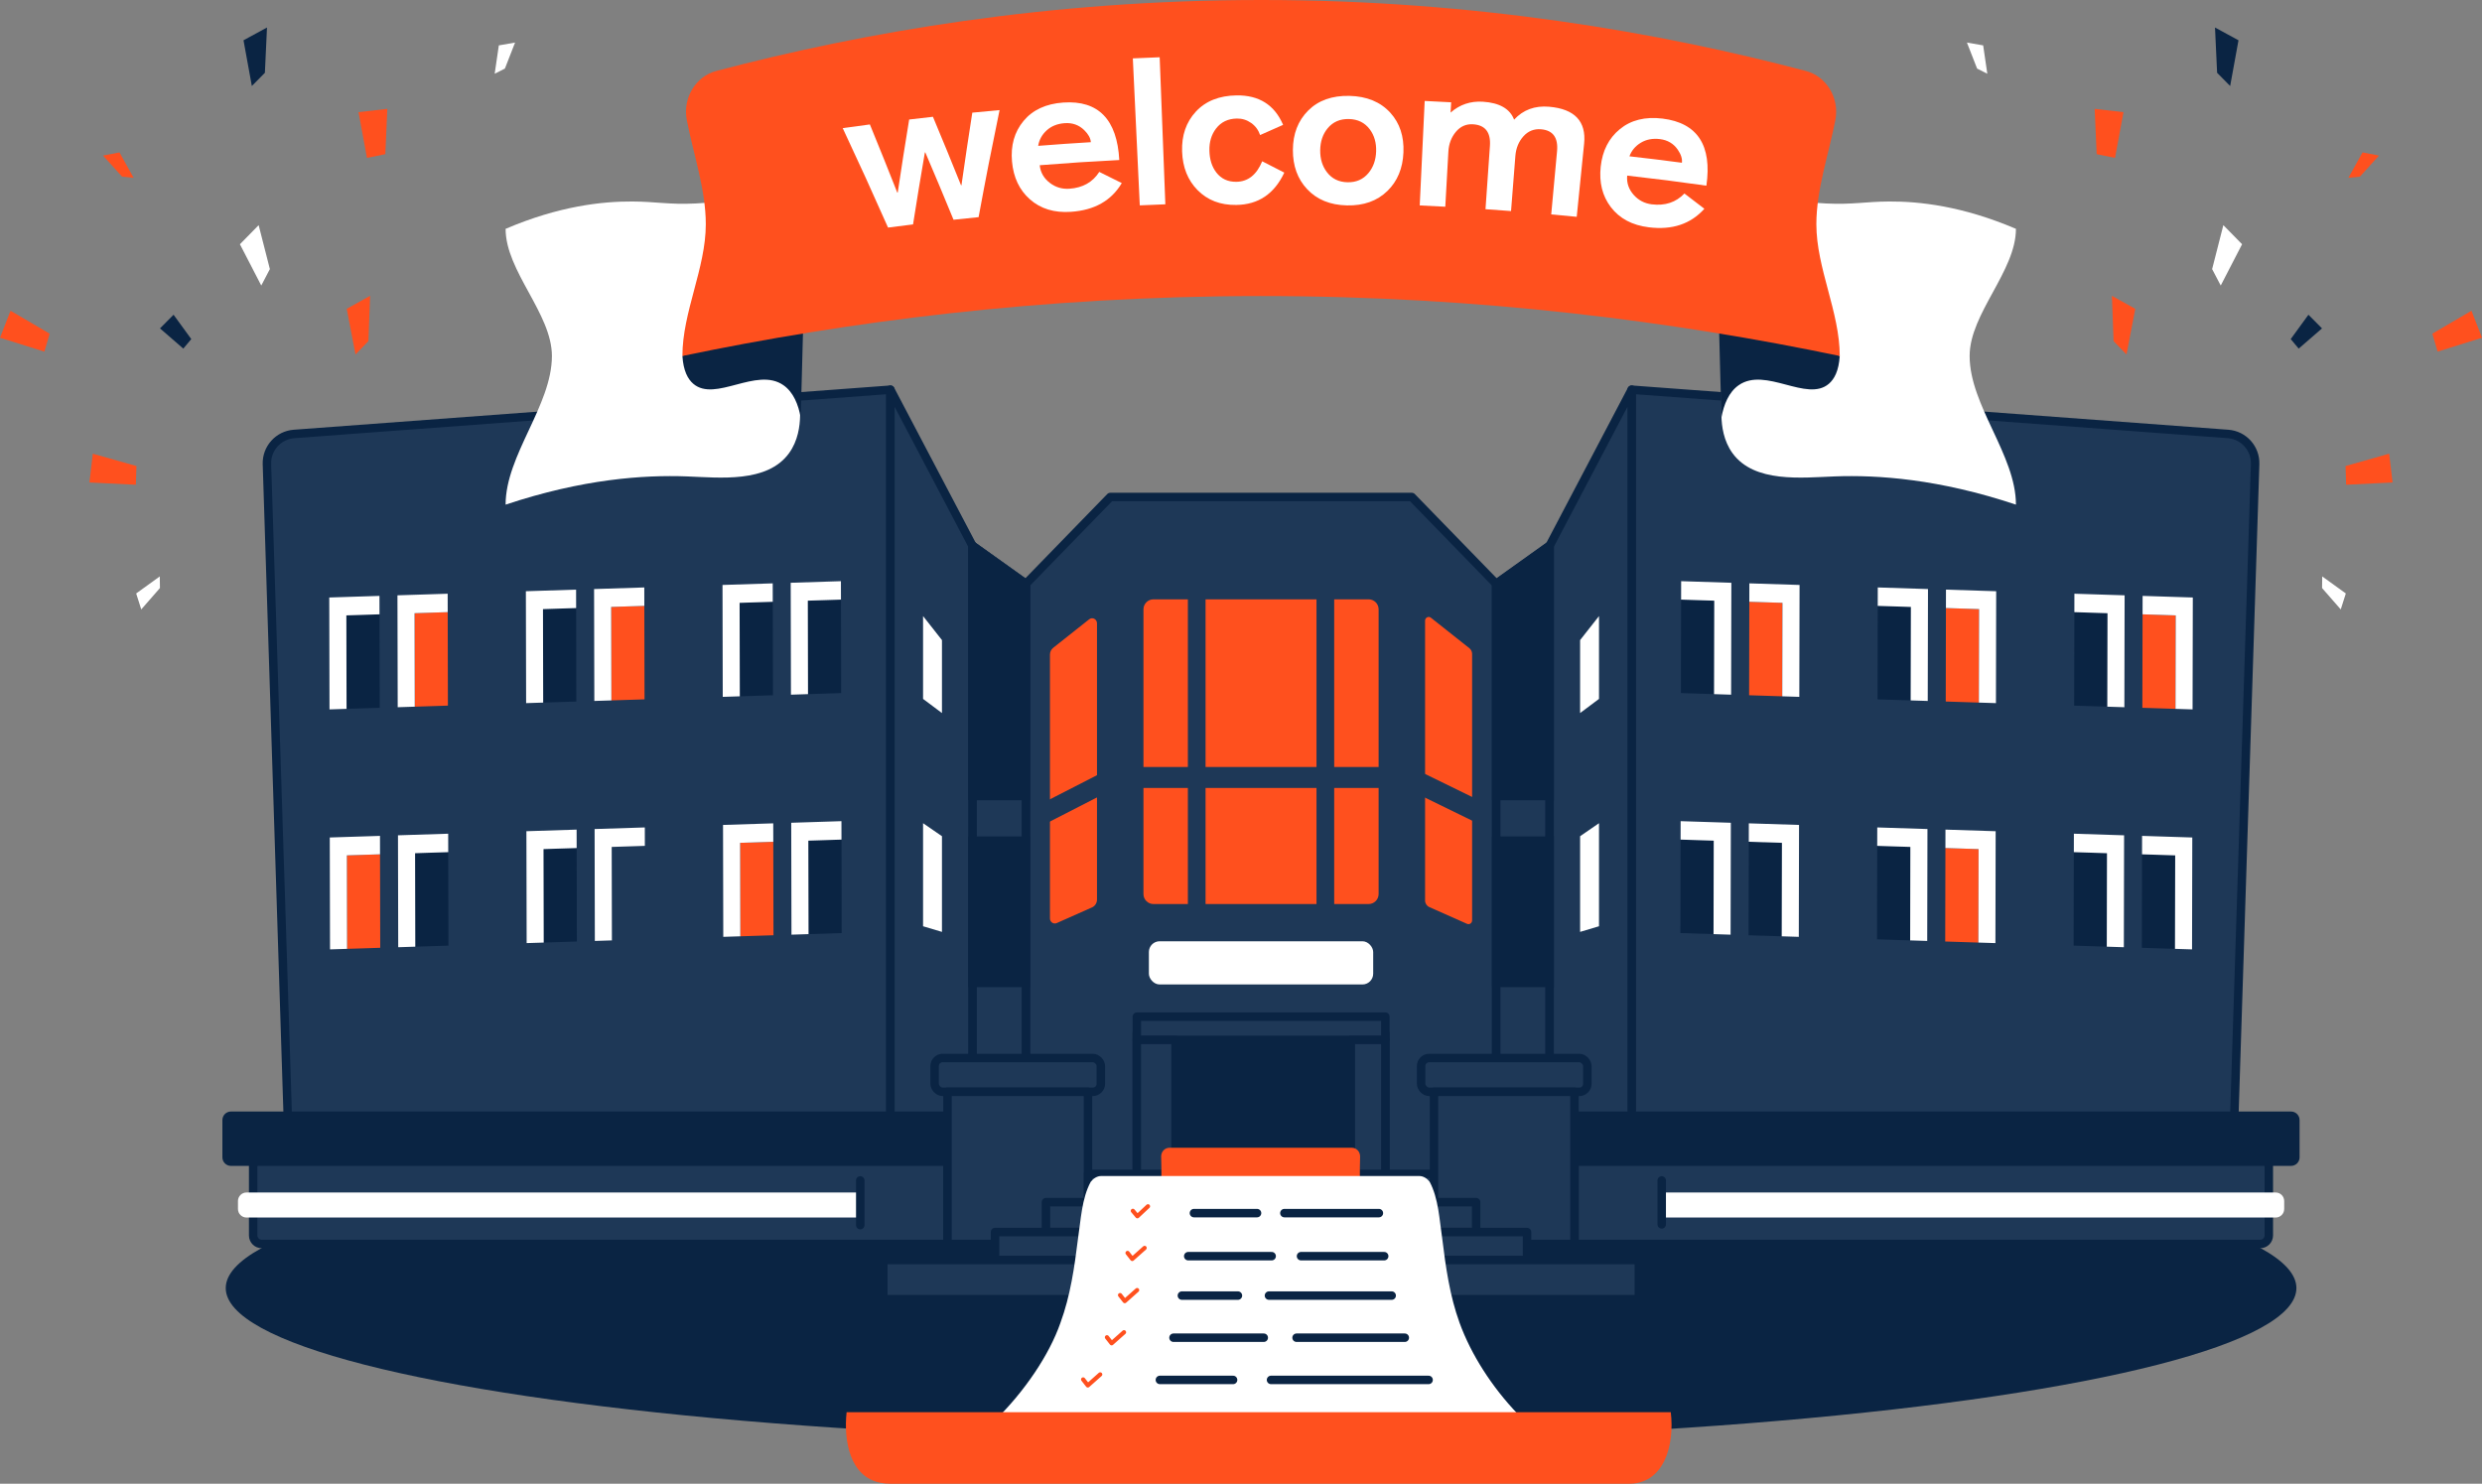
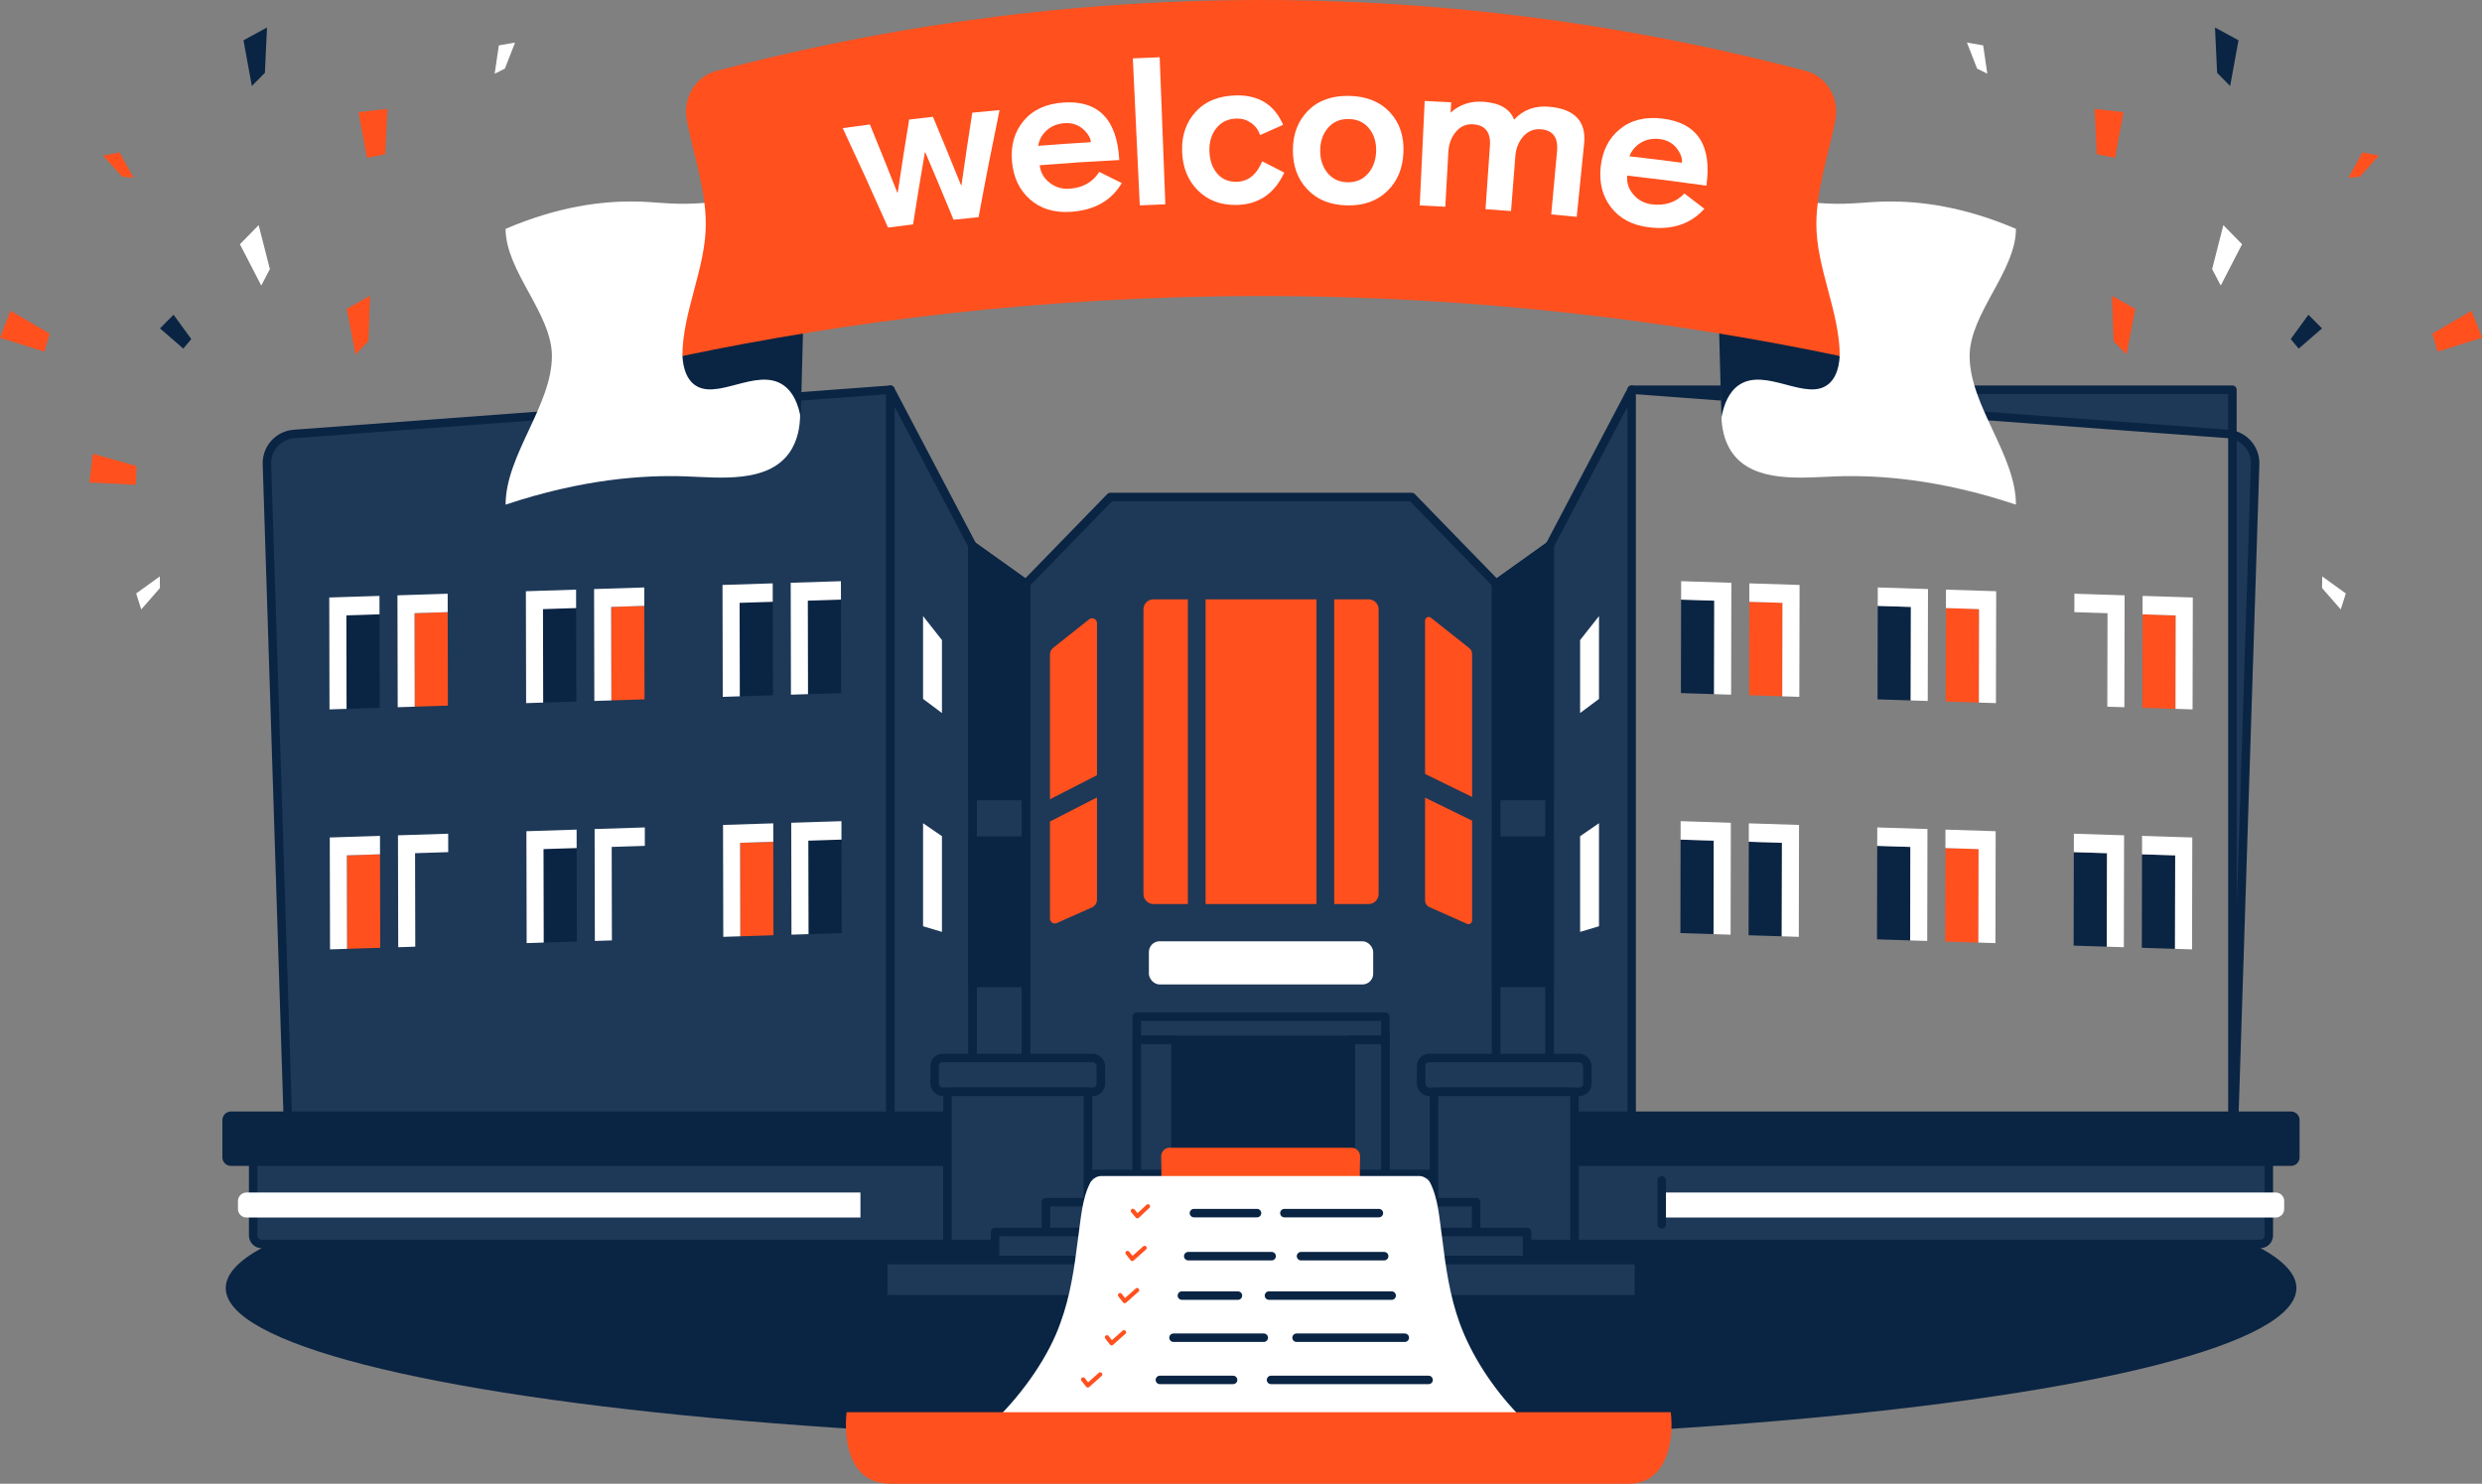
<svg xmlns="http://www.w3.org/2000/svg" id="_Слой_2" data-name="Слой 2" viewBox="0 0 586.094 350.422">
  <rect x="0" y="0" width="586.094" height="350.422" fill="#808080" stroke="none" />
  <g id="pics">
    <g>
      <ellipse cx="297.788" cy="304.213" rx="244.481" ry="36.192" style="fill: #0a2443;" />
      <g>
        <path d="m210.259,92.037l-140.825,10.452c-3.696.274-6.518,3.413-6.4,7.117l5.365,168.101h141.86V92.037Z" style="fill: #1e3857; stroke: #0a2443; stroke-linecap: round; stroke-linejoin: round; stroke-width: 2px;" />
        <g>
          <polygon points="89.664 167.165 81.835 167.414 81.787 145.338 89.616 145.088 89.664 167.165" style="fill: #0a2443;" />
          <polygon points="77.75 141.113 77.807 167.543 81.835 167.414 81.787 145.338 89.616 145.088 89.606 140.735 77.75 141.113" style="fill: #fff;" />
          <polygon points="105.768 166.651 97.94 166.9 97.892 144.824 105.72 144.574 105.768 166.651" style="fill: #ff501e;" />
          <polygon points="93.854 140.599 93.912 167.029 97.94 166.9 97.892 144.824 105.72 144.574 105.711 140.221 93.854 140.599" style="fill: #fff;" />
          <polygon points="136.095 165.683 128.266 165.933 128.218 143.857 136.046 143.607 136.095 165.683" style="fill: #0a2443;" />
          <polygon points="124.18 139.632 124.238 166.062 128.266 165.933 128.218 143.857 136.046 143.607 136.037 139.254 124.18 139.632" style="fill: #fff;" />
          <polygon points="152.199 165.17 144.371 165.419 144.323 143.343 152.151 143.093 152.199 165.17" style="fill: #ff501e;" />
          <polygon points="140.285 139.118 140.343 165.548 144.371 165.419 144.322 143.343 152.151 143.093 152.142 138.74 140.285 139.118" style="fill: #fff;" />
          <polygon points="182.525 164.202 174.697 164.452 174.649 142.375 182.477 142.126 182.525 164.202" style="fill: #0a2443;" />
          <polygon points="170.611 138.151 170.669 164.58 174.697 164.452 174.648 142.375 182.477 142.126 182.468 137.773 170.611 138.151" style="fill: #fff;" />
          <polygon points="198.63 163.688 190.802 163.938 190.753 141.862 198.582 141.612 198.63 163.688" style="fill: #0a2443;" />
          <polygon points="186.716 137.637 186.773 164.067 190.801 163.938 190.753 141.862 198.582 141.612 198.572 137.259 186.716 137.637" style="fill: #fff;" />
          <polygon points="89.787 223.843 81.959 224.093 81.911 202.016 89.739 201.767 89.787 223.843" style="fill: #ff501e;" />
          <polygon points="77.873 197.792 77.931 224.221 81.959 224.093 81.91 202.016 89.739 201.767 89.73 197.414 77.873 197.792" style="fill: #fff;" />
-           <polygon points="105.892 223.329 98.064 223.579 98.015 201.503 105.844 201.253 105.892 223.329" style="fill: #0a2443;" />
          <polygon points="93.978 197.278 94.035 223.708 98.063 223.579 98.015 201.503 105.844 201.253 105.834 196.9 93.978 197.278" style="fill: #fff;" />
          <polygon points="136.218 222.362 128.39 222.612 128.341 200.535 136.17 200.286 136.218 222.362" style="fill: #0a2443;" />
          <polygon points="124.304 196.311 124.362 222.74 128.389 222.612 128.341 200.535 136.17 200.286 136.16 195.932 124.304 196.311" style="fill: #fff;" />
          <polygon points="152.323 221.848 144.494 222.098 144.446 200.021 152.275 199.772 152.323 221.848" style="fill: #1e3857;" />
          <polygon points="140.409 195.797 140.466 222.227 144.494 222.098 144.446 200.022 152.275 199.772 152.265 195.419 140.409 195.797" style="fill: #fff;" />
          <polygon points="182.649 220.881 174.82 221.131 174.772 199.054 182.601 198.804 182.649 220.881" style="fill: #ff501e;" />
          <polygon points="170.735 194.829 170.792 221.259 174.82 221.131 174.772 199.054 182.601 198.804 182.591 194.451 170.735 194.829" style="fill: #fff;" />
          <polygon points="198.754 220.367 190.925 220.617 190.877 198.54 198.705 198.291 198.754 220.367" style="fill: #0a2443;" />
          <polygon points="186.839 194.316 186.897 220.745 190.925 220.617 190.877 198.54 198.705 198.291 198.696 193.938 186.839 194.316" style="fill: #fff;" />
        </g>
-         <path d="m385.297,92.037l140.825,10.452c3.696.274,6.518,3.413,6.4,7.117l-5.365,168.101h-141.86V92.037Z" style="fill: #1e3857; stroke: #0a2443; stroke-linecap: round; stroke-linejoin: round; stroke-width: 2px;" />
+         <path d="m385.297,92.037l140.825,10.452c3.696.274,6.518,3.413,6.4,7.117l-5.365,168.101V92.037Z" style="fill: #1e3857; stroke: #0a2443; stroke-linecap: round; stroke-linejoin: round; stroke-width: 2px;" />
        <g>
          <polygon points="505.892 167.165 513.721 167.414 513.769 145.338 505.94 145.088 505.892 167.165" style="fill: #ff501e;" />
          <polygon points="517.806 141.113 517.749 167.543 513.721 167.414 513.769 145.338 505.94 145.088 505.95 140.735 517.806 141.113" style="fill: #fff;" />
-           <polygon points="489.788 166.651 497.616 166.9 497.664 144.824 489.836 144.574 489.788 166.651" style="fill: #0a2443;" />
          <polygon points="501.702 140.599 501.644 167.029 497.616 166.9 497.664 144.824 489.836 144.574 489.845 140.221 501.702 140.599" style="fill: #fff;" />
          <polygon points="459.462 165.683 467.29 165.933 467.338 143.857 459.51 143.607 459.462 165.683" style="fill: #ff501e;" />
          <polygon points="471.376 139.632 471.318 166.062 467.29 165.933 467.338 143.857 459.51 143.607 459.519 139.254 471.376 139.632" style="fill: #fff;" />
          <polygon points="443.357 165.17 451.185 165.419 451.233 143.343 443.405 143.093 443.357 165.17" style="fill: #0a2443;" />
          <polygon points="455.271 139.118 455.213 165.548 451.185 165.419 451.234 143.343 443.405 143.093 443.414 138.74 455.271 139.118" style="fill: #fff;" />
          <polygon points="413.031 164.202 420.859 164.452 420.907 142.375 413.079 142.126 413.031 164.202" style="fill: #ff501e;" />
          <polygon points="424.945 138.151 424.887 164.58 420.859 164.452 420.908 142.375 413.079 142.126 413.088 137.773 424.945 138.151" style="fill: #fff;" />
          <polygon points="396.926 163.688 404.754 163.938 404.803 141.862 396.974 141.612 396.926 163.688" style="fill: #0a2443;" />
          <polygon points="408.84 137.637 408.783 164.067 404.755 163.938 404.803 141.862 396.974 141.612 396.984 137.259 408.84 137.637" style="fill: #fff;" />
          <polygon points="505.769 223.843 513.597 224.093 513.645 202.016 505.817 201.767 505.769 223.843" style="fill: #0a2443;" />
          <polygon points="517.683 197.792 517.625 224.221 513.597 224.093 513.646 202.016 505.817 201.767 505.826 197.414 517.683 197.792" style="fill: #fff;" />
          <polygon points="489.664 223.329 497.492 223.579 497.541 201.503 489.712 201.253 489.664 223.329" style="fill: #0a2443;" />
          <polygon points="501.578 197.278 501.521 223.708 497.493 223.579 497.541 201.503 489.712 201.253 489.722 196.9 501.578 197.278" style="fill: #fff;" />
          <polygon points="459.338 222.362 467.166 222.612 467.215 200.535 459.386 200.286 459.338 222.362" style="fill: #ff501e;" />
          <polygon points="471.252 196.311 471.195 222.74 467.167 222.612 467.215 200.535 459.386 200.286 459.396 195.932 471.252 196.311" style="fill: #fff;" />
          <polygon points="443.233 221.848 451.062 222.098 451.11 200.021 443.281 199.772 443.233 221.848" style="fill: #0a2443;" />
          <polygon points="455.147 195.797 455.09 222.227 451.062 222.098 451.11 200.022 443.281 199.772 443.291 195.419 455.147 195.797" style="fill: #fff;" />
          <polygon points="412.907 220.881 420.736 221.131 420.784 199.054 412.955 198.804 412.907 220.881" style="fill: #0a2443;" />
          <polygon points="424.821 194.829 424.764 221.259 420.736 221.131 420.784 199.054 412.955 198.804 412.965 194.451 424.821 194.829" style="fill: #fff;" />
          <polygon points="396.802 220.367 404.631 220.617 404.679 198.54 396.851 198.291 396.802 220.367" style="fill: #0a2443;" />
          <polygon points="408.717 194.316 408.659 220.745 404.631 220.617 404.679 198.54 396.851 198.291 396.86 193.938 408.717 194.316" style="fill: #fff;" />
        </g>
        <polygon points="322.767 245.668 297.778 245.668 272.789 245.668 272.789 277.707 322.767 277.707 322.767 245.668" style="fill: #0a2443;" />
        <polygon points="297.778 243.962 327.109 243.962 327.109 277.707 353.308 277.707 353.308 137.885 333.374 117.381 262.182 117.381 242.248 137.885 242.248 277.707 268.447 277.707 268.447 243.962 297.778 243.962 297.778 243.962" style="fill: #1e3857; stroke: #0a2443; stroke-linecap: round; stroke-linejoin: round; stroke-width: 2px;" />
        <polygon points="242.248 137.885 229.623 128.867 229.623 277.707 242.248 277.707 242.248 137.885" style="fill: #1e3857; stroke: #0a2443; stroke-linecap: round; stroke-linejoin: round; stroke-width: 2px;" />
        <polygon points="210.259 92.037 229.623 128.867 229.623 277.707 210.259 277.707 210.259 92.037" style="fill: #1e3857; stroke: #0a2443; stroke-linecap: round; stroke-linejoin: round; stroke-width: 2px;" />
        <polygon points="242.248 137.885 229.623 128.867 229.623 188.004 242.248 188.004 242.248 137.885" style="fill: #0a2443; stroke: #0a2443; stroke-miterlimit: 10; stroke-width: 2px;" />
        <rect x="229.623" y="198.541" width="12.625" height="33.603" style="fill: #0a2443; stroke: #0a2443; stroke-miterlimit: 10; stroke-width: 2px;" />
        <polygon points="222.433 197.489 217.971 194.419 217.971 218.76 222.433 220.088 222.433 197.489" style="fill: #fff;" />
        <polygon points="222.433 151.174 217.971 145.502 217.971 165.064 222.433 168.403 222.433 151.174" style="fill: #fff;" />
        <g>
          <path d="m59.781,273.293h161.941c1.113,0,2.016.903,2.016,2.016v16.472c0,1.113-.903,2.016-2.016,2.016H59.781v-20.503h0Z" transform="translate(283.519 567.09) rotate(180)" style="fill: #1e3857; stroke: #0a2443; stroke-linecap: round; stroke-linejoin: round; stroke-width: 2px;" />
          <path d="m52.516,262.513h169.206c1.113,0,2.016.903,2.016,2.016v8.811c0,1.113-.903,2.016-2.016,2.016H52.516v-12.843h0Z" transform="translate(276.254 537.868) rotate(180)" style="fill: #0a2443;" />
          <path d="m56.192,281.638h144.977c1.113,0,2.016.903,2.016,2.016v1.883c0,1.113-.903,2.016-2.016,2.016H56.192v-5.915h0Z" transform="translate(259.377 569.19) rotate(180)" style="fill: #fff;" />
-           <line x1="203.139" y1="278.789" x2="203.139" y2="289.345" style="fill: #1e3857; stroke: #0a2443; stroke-linecap: round; stroke-linejoin: round; stroke-width: 2px;" />
          <rect x="220.7" y="249.875" width="39.251" height="7.991" rx="1.897" ry="1.897" style="fill: #1e3857; stroke: #0a2443; stroke-linecap: round; stroke-linejoin: round; stroke-width: 2px;" />
          <rect x="223.738" y="257.867" width="33.176" height="35.93" style="fill: #1e3857; stroke: #0a2443; stroke-linecap: round; stroke-linejoin: round; stroke-width: 2px;" />
        </g>
        <path d="m337.89,145.89l9.087,7.201c.406.322.644.821.644,1.35v62.935c0,.636-.628,1.064-1.193.814l-8.919-3.962c-.604-.268-.995-.883-.995-1.562v-66.072c0-.734.813-1.149,1.376-.703Z" style="fill: #ff501e;" />
        <polygon points="336.294 182.683 336.294 188.278 347.842 193.926 347.842 188.332 336.294 182.683" style="fill: #1e3857;" />
        <polygon points="353.308 137.885 365.933 128.867 365.933 277.707 353.308 277.707 353.308 137.885" style="fill: #1e3857; stroke: #0a2443; stroke-linecap: round; stroke-linejoin: round; stroke-width: 2px;" />
        <polygon points="385.297 92.037 365.933 128.867 365.933 277.707 385.297 277.707 385.297 92.037" style="fill: #1e3857; stroke: #0a2443; stroke-linecap: round; stroke-linejoin: round; stroke-width: 2px;" />
        <polygon points="353.308 137.885 365.933 128.867 365.933 188.004 353.308 188.004 353.308 137.885" style="fill: #0a2443; stroke: #0a2443; stroke-miterlimit: 10; stroke-width: 2px;" />
        <rect x="353.308" y="198.541" width="12.625" height="33.603" transform="translate(719.241 430.685) rotate(180)" style="fill: #0a2443; stroke: #0a2443; stroke-miterlimit: 10; stroke-width: 2px;" />
        <polygon points="373.123 197.489 377.585 194.419 377.585 218.76 373.123 220.088 373.123 197.489" style="fill: #fff;" />
        <polygon points="373.123 151.174 377.585 145.502 377.585 165.064 373.123 168.403 373.123 151.174" style="fill: #fff;" />
        <rect x="271.294" y="222.302" width="52.967" height="10.203" rx="2.539" ry="2.539" style="fill: #fff;" />
        <path d="m297.778,141.546h-25.403c-1.305,0-2.362,1.058-2.362,2.362v67.242c0,1.305,1.058,2.362,2.362,2.362h50.806c1.305,0,2.362-1.058,2.362-2.362v-67.242c0-1.305-1.058-2.362-2.362-2.362h-25.403Z" style="fill: #ff501e;" />
-         <polygon points="297.778 181.145 269.64 181.145 269.64 186.097 297.778 186.097 325.916 186.097 325.916 181.145 297.778 181.145" style="fill: #1e3857;" />
        <g>
          <path d="m257.194,146.265l-8.499,6.735c-.479.379-.759.967-.759,1.591v62.323c0,.854.844,1.43,1.603,1.093l8.331-3.701c.712-.316,1.173-1.04,1.173-1.842v-65.256c0-.986-1.092-1.544-1.848-.944Z" style="fill: #ff501e;" />
          <polygon points="259.246 182.979 259.246 188.227 247.73 194.13 247.73 188.882 259.246 182.979" style="fill: #1e3857;" />
        </g>
        <g>
          <rect x="280.502" y="141.102" width="4.177" height="72.854" style="fill: #1e3857;" />
          <rect x="310.877" y="141.102" width="4.177" height="72.854" style="fill: #1e3857;" />
        </g>
        <rect x="268.447" y="240.117" width="58.686" height="5.483" style="fill: #1e3857; stroke: #0a2443; stroke-linecap: round; stroke-linejoin: round; stroke-width: 2px;" />
        <rect x="256.937" y="277.244" width="81.682" height="6.679" style="fill: #1e3857; stroke: #0a2443; stroke-linecap: round; stroke-linejoin: round; stroke-width: 2px;" />
        <g>
          <path d="m371.795,273.293h161.941c1.113,0,2.016.903,2.016,2.016v16.472c0,1.113-.903,2.016-2.016,2.016h-161.941v-20.503h0Z" style="fill: #1e3857; stroke: #0a2443; stroke-linecap: round; stroke-linejoin: round; stroke-width: 2px;" />
          <path d="m371.795,262.513h169.206c1.113,0,2.016.903,2.016,2.016v8.811c0,1.113-.903,2.016-2.016,2.016h-169.206v-12.843h0Z" style="fill: #0a2443;" />
          <path d="m392.393,281.638h144.977c1.113,0,2.016.903,2.016,2.016v1.883c0,1.113-.903,2.016-2.016,2.016h-144.977v-5.915h0Z" style="fill: #fff;" />
          <rect x="335.581" y="249.875" width="39.251" height="7.991" rx="1.897" ry="1.897" transform="translate(710.413 507.742) rotate(180)" style="fill: #1e3857; stroke: #0a2443; stroke-linecap: round; stroke-linejoin: round; stroke-width: 2px;" />
          <rect x="338.619" y="257.867" width="33.176" height="35.93" transform="translate(710.413 551.663) rotate(180)" style="fill: #1e3857; stroke: #0a2443; stroke-linecap: round; stroke-linejoin: round; stroke-width: 2px;" />
          <line x1="392.393" y1="278.789" x2="392.393" y2="289.168" style="fill: #1e3857; stroke: #0a2443; stroke-linecap: round; stroke-linejoin: round; stroke-width: 2px;" />
        </g>
        <rect x="246.987" y="283.923" width="101.582" height="7.06" style="fill: #1e3857; stroke: #0a2443; stroke-linecap: round; stroke-linejoin: round; stroke-width: 2px;" />
        <rect x="234.962" y="290.983" width="125.631" height="6.615" style="fill: #1e3857; stroke: #0a2443; stroke-linecap: round; stroke-linejoin: round; stroke-width: 2px;" />
        <rect x="208.574" y="297.598" width="178.409" height="9.228" style="fill: #1e3857; stroke: #0a2443; stroke-linecap: round; stroke-linejoin: round; stroke-width: 2px;" />
        <rect x="268.446" y="245.6" width="9.135" height="31.644" style="fill: #1e3857; stroke: #0a2443; stroke-linecap: round; stroke-linejoin: round; stroke-width: 2px;" />
        <rect x="318.976" y="245.6" width="8.157" height="31.644" style="fill: #1e3857; stroke: #0a2443; stroke-linecap: round; stroke-linejoin: round; stroke-width: 2px;" />
      </g>
      <g>
        <g style="fill: none; isolation: isolate;">
          <path d="m324.467,292.15h-53.61c3.706-.539,3.482-13.195,3.338-18.988-.029-1.148.853-2.09,1.95-2.09h43.077c1.097 0,1.978.942,1.95,2.09-.142,5.774-.375,18.43,3.295,18.989Z" style="fill: #ff501e;" />
          <path d="m379.105,347.642c-14.878-4.671-28.978-20.24-34.433-35.188-2.342-6.461-3.285-13.209-4.101-19.892-.682-4.528-.869-9.495-2.972-13.447-.619-.793-1.49-1.375-2.477-1.367,0,0-75.051,0-75.051,0-.995-.008-1.877.57-2.508,1.367-2.128,3.946-2.32,8.917-3.01,13.447-.827,6.688-1.782,13.433-4.153,19.891-5.23,14.983-23.29,34.831-39.212,35.797h172.213c-1.363,0-2.806-.214-4.296-.609Z" style="fill: #fff;" />
          <path d="m384.322,350.417h-174.067c-.795 0-1.581-.07-2.35-.227-7.228-1.39-8.719-9.944-7.99-16.669h194.619c.924,7.681-1.503,17.147-10.213,16.896Z" style="fill: #ff501e;" />
        </g>
        <g>
          <polyline points="267.51 285.972 268.578 287.241 271.078 284.902" style="fill: none; stroke: #ff501e; stroke-linecap: round; stroke-linejoin: round;" />
          <line x1="281.935" y1="286.507" x2="296.832" y2="286.507" style="fill: none; stroke: #0a2443; stroke-linecap: round; stroke-linejoin: round; stroke-width: 2px;" />
          <line x1="303.292" y1="286.507" x2="325.607" y2="286.507" style="fill: none; stroke: #0a2443; stroke-linecap: round; stroke-linejoin: round; stroke-width: 2px;" />
        </g>
        <g>
          <polyline points="266.26 295.919 267.364 297.327 270.285 294.732" style="fill: none; stroke: #ff501e; stroke-linecap: round; stroke-linejoin: round;" />
          <line x1="280.587" y1="296.675" x2="300.287" y2="296.675" style="fill: none; stroke: #0a2443; stroke-linecap: round; stroke-linejoin: round; stroke-width: 2px;" />
          <line x1="307.219" y1="296.675" x2="326.858" y2="296.675" style="fill: none; stroke: #0a2443; stroke-linecap: round; stroke-linejoin: round; stroke-width: 2px;" />
        </g>
        <g>
          <polyline points="264.49 305.877 265.595 307.285 268.515 304.69" style="fill: none; stroke: #ff501e; stroke-linecap: round; stroke-linejoin: round;" />
          <line x1="279.088" y1="305.987" x2="292.323" y2="305.987" style="fill: none; stroke: #0a2443; stroke-linecap: round; stroke-linejoin: round; stroke-width: 2px;" />
          <line x1="299.65" y1="305.987" x2="328.628" y2="305.987" style="fill: none; stroke: #0a2443; stroke-linecap: round; stroke-linejoin: round; stroke-width: 2px;" />
        </g>
        <g>
          <polyline points="261.394 315.835 262.499 317.243 265.419 314.647" style="fill: none; stroke: #ff501e; stroke-linecap: round; stroke-linejoin: round;" />
          <line x1="277.106" y1="315.934" x2="298.421" y2="315.934" style="fill: none; stroke: #0a2443; stroke-linecap: round; stroke-linejoin: round; stroke-width: 2px;" />
          <line x1="306.167" y1="315.934" x2="331.724" y2="315.934" style="fill: none; stroke: #0a2443; stroke-linecap: round; stroke-linejoin: round; stroke-width: 2px;" />
        </g>
        <g>
          <polyline points="255.773 325.793 256.877 327.2 259.798 324.605" style="fill: none; stroke: #ff501e; stroke-linecap: round; stroke-linejoin: round;" />
          <line x1="273.893" y1="325.903" x2="291.178" y2="325.903" style="fill: none; stroke: #0a2443; stroke-linecap: round; stroke-linejoin: round; stroke-width: 2px;" />
          <line x1="300.136" y1="325.903" x2="337.345" y2="325.903" style="fill: none; stroke: #0a2443; stroke-linecap: round; stroke-linejoin: round; stroke-width: 2px;" />
        </g>
      </g>
      <g>
        <g>
          <path d="m188.937,42.036c-5.593,2.498-14.118,5.506-24.75,6.023-6.228.303-9.22-.441-14.862-.471-7.093-.038-17.297,1.057-29.933,6.459,0,10.009,10.935,20.017,10.935,30.026,0,11.704-10.935,23.407-10.935,35.111,18.201-6.07,32.586-7.05,42.813-6.668,7.784.291,18.973,1.589,24.11-5.479,2.118-2.915,2.578-6.385,2.622-8.918v-56.082Z" style="fill: #fff;" />
          <path d="m161.143,84.073c.221,3.512,1.282,5.457,2.559,6.558,5.185,4.47,14.963-4.078,21.3.344,2.359,1.646,3.52,4.586,4.083,7.647.245-9.286.492-18.571.737-27.857" style="fill: #0a2443;" />
        </g>
        <path d="m406.496,42.036c5.593,2.498,14.118,5.506,24.75,6.023,6.228.303,9.22-.441,14.862-.471,7.093-.038,17.297,1.057,29.933,6.459,0,10.009-10.935,20.017-10.935,30.026,0,11.704,10.935,23.407,10.935,35.111-18.201-6.07-32.586-7.05-42.813-6.668-7.784.291-18.973,1.589-24.11-5.479-2.118-2.915-2.578-6.385-2.622-8.918v-56.082Z" style="fill: #fff;" />
        <path d="m434.432,84.073c-.221,3.512-1.282,5.457-2.559,6.558-5.185,4.47-14.963-4.078-21.3.344-2.359,1.646-3.52,4.586-4.083,7.647-.245-9.286-.492-18.571-.737-27.857" style="fill: #0a2443;" />
        <path d="m434.434,84.073c-38.392-8.012-84.56-14.173-136.849-14.157-52.115.016-98.143,6.164-136.442,14.157,0-10.369,5.522-20.738,5.522-31.107,0-8.201-2.886-16.402-4.485-24.603-1.018-5.219,2.11-10.325,6.947-11.6C203.727,7.644,247.416-.019,297.98 0c50.394.019,93.948,7.665,128.471,16.763,4.837,1.275,7.964,6.381,6.946,11.6-1.599,8.201-4.485,16.402-4.485,24.603,0,10.369,5.522,20.738,5.522,31.107Z" style="fill: #ff501e;" />
        <g>
          <path d="m209.698,53.745c-4.182-9.42-6.32-14.117-10.7-23.48,2.565-.361,3.848-.536,6.415-.874,2.629,6.429,3.924,9.65,6.474,16.1.04-.005.06-.008.099-.013,1.036-6.901,1.577-10.351,2.704-17.25,2.244-.267,3.367-.396,5.613-.646,2.699,6.459,4.025,9.694,6.635,16.175.04-.004.06-.006.1-.01.982-6.857,1.494-10.285,2.558-17.139,2.576-.254,3.863-.375,6.44-.606-2.084,10.107-3.076,15.164-4.951,25.282-2.368.237-3.552.36-5.919.616-2.625-6.375-3.958-9.557-6.668-15.909-.04.005-.06.007-.1.012-1.163,6.798-1.722,10.198-2.792,16.997-2.364.288-3.546.437-5.908.745Z" style="fill: #fff;" />
          <path d="m264.305,37.796c-7.519.392-11.276.637-18.785,1.224.173,1.75,1.021,3.149,2.446,4.219,1.312.984,2.832,1.454,4.558,1.335,3.153-.218,5.499-1.534,7.06-3.974,2.133,1.048,3.195,1.576,5.312,2.64-2.48,4.17-6.452,6.405-11.986,6.787-3.952.273-7.19-.711-9.744-2.982-2.451-2.179-3.859-5.144-4.194-8.904s.557-6.953,2.715-9.564c2.156-2.609,5.301-4.075,9.399-4.358,8.3-.573,12.709,4.023,13.218,13.577Zm-19.15-3.35c4.971-.389,7.458-.562,12.433-.865-.059-.942-.585-1.889-1.553-2.839-1.235-1.212-2.772-1.779-4.604-1.653-1.73.119-3.155.688-4.27,1.703-1.114,1.013-1.781,2.233-2.006,3.654Z" style="fill: #fff;" />
          <path d="m269.144,48.506c-.548-11.572-1.094-23.145-1.639-34.718,2.535-.117,3.804-.17,6.339-.266.446,11.577.891,23.154,1.339,34.73-2.416.091-3.624.142-6.039.253Z" style="fill: #fff;" />
          <path d="m302.987,29.49c-2.177.954-3.262,1.435-5.424,2.406-.413-1.201-1.123-2.158-2.129-2.864-1.006-.707-2.124-1.052-3.346-1.035-2.106.029-3.757.826-4.943,2.378-1.087,1.421-1.604,3.159-1.556,5.209.048,2.082.592,3.801,1.622,5.14,1.158,1.506,2.741,2.24,4.736,2.212,2.76-.039,4.786-1.646,6.107-4.844,2.095,1.062,3.139,1.597,5.219,2.675-2.376,5.04-6.132,7.563-11.344,7.637-3.761.054-6.802-1.124-9.159-3.521-2.275-2.314-3.509-5.351-3.631-9.124-.122-3.773.949-6.911,3.249-9.398,2.299-2.486,5.52-3.776,9.625-3.831,5.303-.072,8.98,2.273,10.975,6.961Z" style="fill: #fff;" />
          <path d="m318.65,22.645c4.105.092,7.343,1.435,9.665,3.992,2.227,2.453,3.247,5.578,3.091,9.35-.155,3.772-1.421,6.8-3.762,9.09-2.441,2.388-5.625,3.521-9.584,3.433-3.958-.088-7.089-1.363-9.418-3.858-2.235-2.394-3.359-5.474-3.342-9.249s1.202-6.872,3.592-9.275c2.388-2.401,5.654-3.575,9.759-3.483Zm-.125,5.466c-2.106-.047-3.785.69-5.028,2.199-1.138,1.381-1.719,3.099-1.747,5.15-.028,2.05.505,3.782,1.582,5.198,1.176,1.547,2.789,2.34,4.851,2.386,2.062.046,3.71-.674,4.956-2.167,1.14-1.366,1.751-3.072,1.817-5.122.066-2.049-.435-3.792-1.508-5.222-1.173-1.563-2.818-2.374-4.923-2.422Z" style="fill: #fff;" />
          <path d="m335.251,48.516c.468-9.869.702-14.803,1.171-24.672,2.501.116,3.751.179,6.251.317-.055.975-.082,1.462-.137,2.437,2.155-1.902,4.714-2.764,7.653-2.573,3.928.256,6.382,1.683,7.348,4.236,2.126-2.319,4.894-3.345,8.271-3.053,6.04.521,8.791,3.461,8.262,8.707-.698,6.917-1.047,10.375-1.746,17.292-2.409-.238-3.613-.352-6.023-.569.551-5.969.826-8.954,1.376-14.923.296-3.209-.961-4.943-3.772-5.181-1.659-.14-3.053.417-4.175,1.667-1.121,1.25-1.75,2.801-1.895,4.651-.408,5.198-.612,7.797-1.021,12.994-2.412-.185-3.618-.273-6.031-.437.417-5.98.626-8.97,1.044-14.95.224-3.214-1.105-4.924-3.986-5.103-1.628-.102-2.984.495-4.061,1.786-1.076,1.292-1.661,2.85-1.763,4.669-.292,5.205-.438,7.808-.73,13.013-2.415-.133-3.622-.194-6.038-.306Z" style="fill: #fff;" />
          <path d="m402.943,43.85c-7.47-1.048-11.21-1.523-18.7-2.376-.17,1.75.389,3.285,1.582,4.606,1.097,1.215,2.498,1.966,4.218,2.178,3.141.387,5.703-.459,7.713-2.555,1.893,1.435,2.834,2.156,4.709,3.603-3.251,3.619-7.594,5.055-13.105,4.377-3.936-.485-6.925-2.066-8.99-4.781-1.981-2.604-2.787-5.782-2.384-9.536.403-3.754,1.899-6.717,4.526-8.868,2.625-2.15,5.999-2.99,10.081-2.488,8.267,1.018,11.71,6.369,10.352,15.841Zm-18.169-6.934c4.958.565,7.436.868,12.385,1.518.125-.936-.208-1.965-.974-3.082-.978-1.425-2.378-2.274-4.204-2.499-1.724-.212-3.234.075-4.526.858-1.292.782-2.184,1.853-2.682,3.204Z" style="fill: #fff;" />
        </g>
      </g>
      <g>
        <polygon points="83.949 83.718 81.874 72.937 87.392 69.866 86.999 80.566 83.949 83.718" style="fill: #ff501e;" />
        <polygon points="116.812 17.414 117.793 10.719 121.627 10.052 119.226 16.199 116.812 17.414" style="fill: #fff;" />
        <polygon points="59.469 20.314 57.501 9.513 63.048 6.497 62.55 17.193 59.469 20.314" style="fill: #0a2443;" />
        <polygon points="61.694 67.437 56.654 57.683 61.078 53.177 63.728 63.552 61.694 67.437" style="fill: #fff;" />
        <polygon points="31.557 42.002 28.212 35.994 24.33 36.742 28.825 41.717 31.557 42.002" style="fill: #ff501e;" />
        <polygon points="37.729 136.135 32.156 140.161 33.354 143.93 37.767 138.881 37.729 136.135" style="fill: #fff;" />
        <polygon points="43.283 82.334 37.777 77.556 40.986 74.335 45.17 80.084 43.283 82.334" style="fill: #0a2443;" />
        <polygon points="86.656 37.285 84.661 26.489 91.464 25.711 90.991 36.408 86.656 37.285" style="fill: #ff501e;" />
        <polygon points="32.082 114.488 21.116 113.951 21.921 107.151 32.223 110.067 32.082 114.488" style="fill: #ff501e;" />
        <polygon points="10.478 83.047 0 79.766 2.49 73.388 11.727 78.803 10.478 83.047" style="fill: #ff501e;" />
      </g>
      <g>
        <polygon points="502.145 83.718 504.22 72.937 498.702 69.866 499.095 80.566 502.145 83.718" style="fill: #ff501e;" />
        <polygon points="469.282 17.414 468.301 10.719 464.467 10.052 466.868 16.199 469.282 17.414" style="fill: #fff;" />
        <polygon points="526.625 20.314 528.593 9.513 523.046 6.497 523.544 17.193 526.625 20.314" style="fill: #0a2443;" />
        <polygon points="524.4 67.437 529.439 57.683 525.016 53.177 522.366 63.552 524.4 67.437" style="fill: #fff;" />
        <polygon points="554.537 42.002 557.882 35.994 561.764 36.742 557.269 41.717 554.537 42.002" style="fill: #ff501e;" />
        <polygon points="548.365 136.135 553.938 140.161 552.74 143.93 548.327 138.881 548.365 136.135" style="fill: #fff;" />
        <polygon points="542.811 82.334 548.317 77.556 545.108 74.335 540.924 80.084 542.811 82.334" style="fill: #0a2443;" />
        <polygon points="499.438 37.285 501.433 26.489 494.63 25.711 495.103 36.408 499.438 37.285" style="fill: #ff501e;" />
-         <polygon points="554.012 114.488 564.978 113.951 564.173 107.151 553.87 110.067 554.012 114.488" style="fill: #ff501e;" />
        <polygon points="575.616 83.047 586.094 79.766 583.604 73.388 574.367 78.803 575.616 83.047" style="fill: #ff501e;" />
      </g>
    </g>
  </g>
</svg>